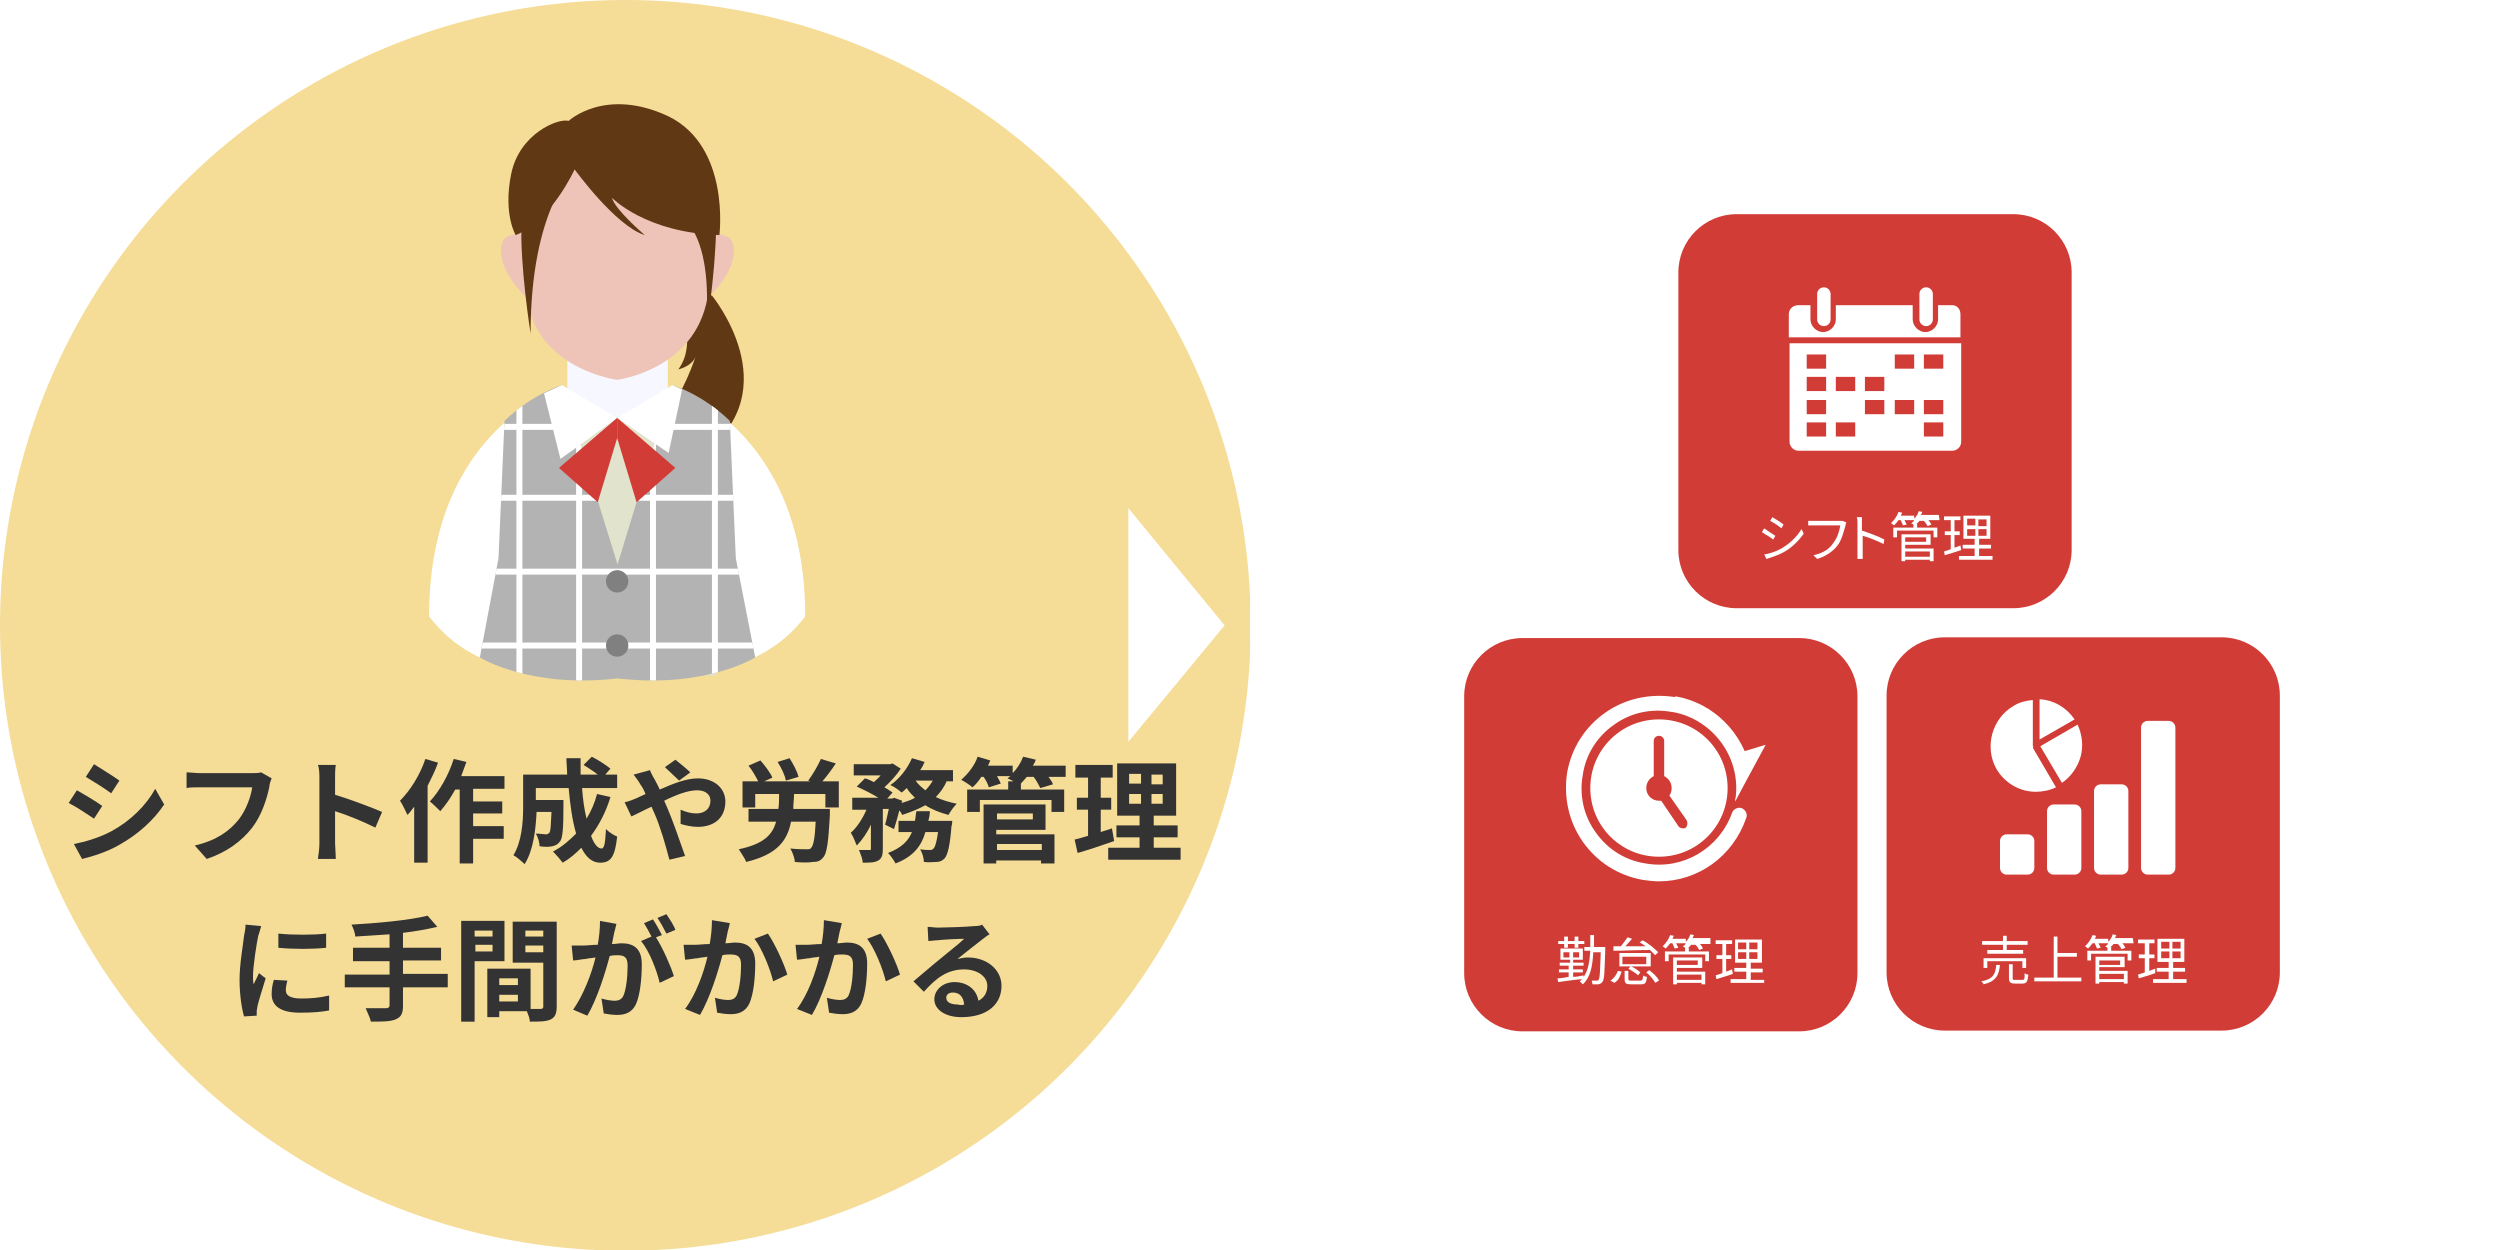
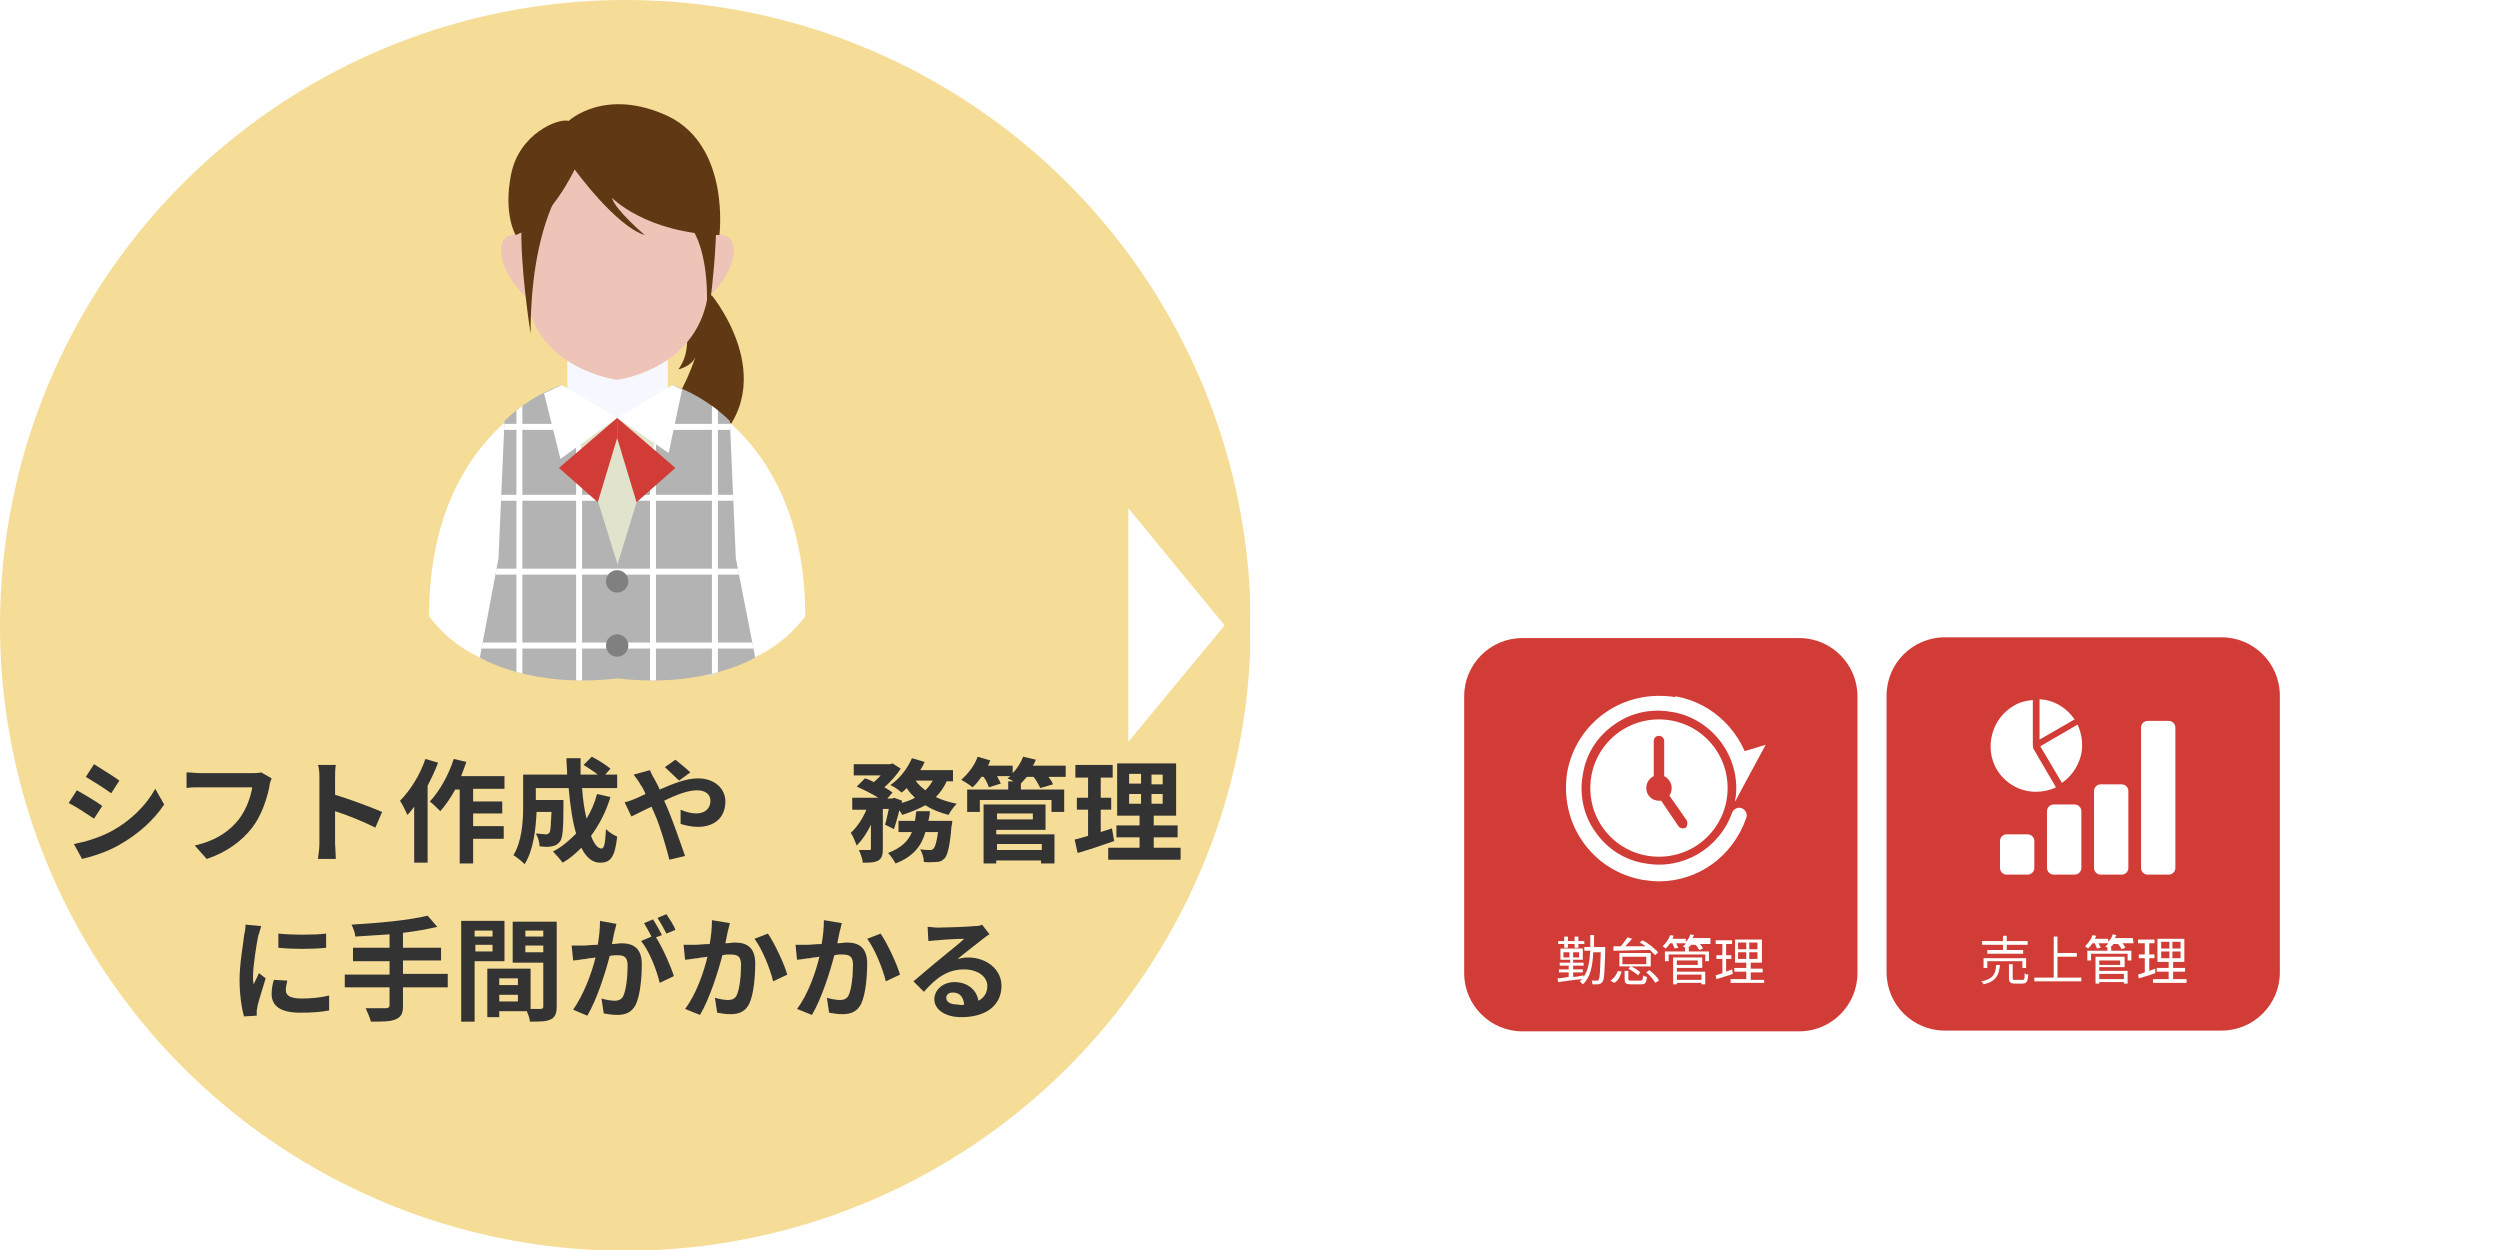
<svg xmlns="http://www.w3.org/2000/svg" xmlns:xlink="http://www.w3.org/1999/xlink" version="1.1" x="0px" y="0px" viewBox="0 0 335 167.5" style="enable-background:new 0 0 335 167.5;" xml:space="preserve">
  <style type="text/css">
	.st0{fill:#F5DD98;}
	.st1{fill:#333333;}
	.st2{fill:#FFFFFF;}
	.st3{fill:#D23C36;}
	.st4{display:none;}
	.st5{display:inline;}
	.st6{fill:#EABAA5;}
	.st7{fill:#D3D4D4;}
	.st8{fill:#603813;}
	.st9{fill:#DEDFDF;}
	.st10{display:inline;fill:#DEDFDF;}
	.st11{fill:#F6F7FF;}
	.st12{fill:#E2E3CC;}
	.st13{fill:#EDC4B7;}
	.st14{fill:#B3B3B3;}
	.st15{clip-path:url(#SVGID_2_);}
	.st16{clip-path:url(#SVGID_4_);}
	.st17{fill:#808080;}
</style>
  <g id="レイヤー_1">
    <g>
      <circle class="st0" cx="83.8" cy="83.8" r="83.8" />
      <g>
        <g>
          <path class="st1" d="M13.7,108l-1.1,1.7c-0.9-0.6-2.4-1.6-3.4-2.1l1.1-1.7C11.2,106.4,12.9,107.4,13.7,108z M14.9,111.4      c2.6-1.4,4.7-3.5,5.9-5.7l1.2,2.1c-1.4,2.1-3.5,4-6,5.4c-1.5,0.9-3.7,1.6-5,1.9l-1.1-2C11.4,112.8,13.2,112.3,14.9,111.4z       M16,104.6l-1.1,1.7c-0.8-0.6-2.4-1.6-3.4-2.2l1.1-1.7C13.5,103,15.2,104,16,104.6z" />
          <path class="st1" d="M36.4,104.3c-0.1,0.3-0.3,0.7-0.3,1.1c-0.3,1.5-1,3.8-2.3,5.5c-1.4,1.8-3.4,3.3-6.1,4.2l-1.6-1.8      c3-0.7,4.7-2,5.9-3.5c1-1.3,1.6-3,1.8-4.3h-7c-0.7,0-1.4,0-1.8,0.1v-2.1c0.5,0,1.3,0.1,1.8,0.1h7c0.3,0,0.8,0,1.2-0.1      L36.4,104.3z" />
          <path class="st1" d="M50.3,110.9c-1.6-0.8-3.8-1.7-5.4-2.2v4.3c0,0.4,0.1,1.5,0.1,2.1h-2.4c0.1-0.6,0.2-1.5,0.2-2.1v-8.7      c0-0.5,0-1.3-0.2-1.8H45c-0.1,0.5-0.1,1.2-0.1,1.8v2.2c2,0.6,4.9,1.7,6.3,2.3L50.3,110.9z" />
          <path class="st1" d="M58.7,102.2c-0.4,1.1-0.9,2.1-1.4,3.1v10.3h-1.8v-7.5c-0.3,0.4-0.6,0.8-0.9,1.1c-0.2-0.4-0.7-1.5-1-1.9      c1.4-1.4,2.7-3.5,3.4-5.6L58.7,102.2z M63.4,105.8v1.6h3.9v1.6h-3.9v1.7h4.1v1.7h-4.1v3.3h-1.8v-9.9H61c-0.6,1.1-1.3,2.1-2,2.9      c-0.3-0.3-1-1-1.4-1.3c1.3-1.4,2.5-3.5,3.2-5.7l1.7,0.4c-0.2,0.6-0.5,1.3-0.7,1.9h5.8v1.7h-4.2V105.8z" />
          <path class="st1" d="M81.8,106.8c-0.6,2-1.5,3.7-2.6,5.2c0.4,1.1,0.9,1.7,1.4,1.7c0.4,0,0.5-0.8,0.6-2.6c0.4,0.4,1,0.8,1.5,1      c-0.3,2.8-0.9,3.5-2.3,3.5c-1.1,0-1.9-0.8-2.5-2c-0.8,0.8-1.6,1.5-2.5,2c-0.3-0.4-0.9-1.1-1.3-1.5c1.2-0.6,2.2-1.5,3.1-2.4      c-0.5-1.7-0.8-3.8-1-6.1h-4.4v1.6h3.7c0,0,0,0.5,0,0.7c0,3.2-0.1,4.5-0.5,4.9c-0.3,0.4-0.6,0.5-1,0.6s-1,0.1-1.7,0      c0-0.5-0.2-1.2-0.5-1.7c0.5,0,1.1,0.1,1.3,0.1c0.2,0,0.3,0,0.5-0.2s0.2-0.9,0.3-2.8h-2c-0.1,2.2-0.4,5.1-1.6,7      c-0.3-0.3-1.1-1-1.5-1.2c1.1-1.8,1.3-4.4,1.3-6.4v-4.4H76c0-0.7-0.1-1.5-0.1-2.2h1.9c0,0.8,0,1.5,0,2.2h2.3      c-0.6-0.5-1.3-0.9-1.9-1.3l1.1-1.1c0.8,0.4,1.9,1.1,2.5,1.6l-0.7,0.8h1.6v1.8H78c0.1,1.5,0.3,2.9,0.6,4.1c0.6-1,1.1-2.1,1.4-3.3      L81.8,106.8z" />
          <path class="st1" d="M87.1,103.2c0.1,0.3,0.4,0.9,0.6,1.2c0.2,0.4,0.5,0.9,0.7,1.4c1.8-0.8,3.6-1.5,5.1-1.5      c2.3,0,3.7,1.4,3.7,3.1c0,2.1-1.4,3.4-3.7,3.4c-0.8,0-1.7-0.2-2.3-0.4v-1.9c0.7,0.3,1.4,0.5,2.1,0.5c1.1,0,1.9-0.6,1.9-1.7      c0-0.8-0.6-1.4-1.8-1.4c-1.2,0-2.8,0.6-4.4,1.4l0.4,0.9c0.7,1.6,1.8,4.8,2.4,6.5l-2.1,0.5c-0.5-1.9-1.2-4.4-2-6.2l-0.4-0.9      c-1.1,0.5-2,1-2.7,1.3l-0.9-1.9c0.6-0.1,1.2-0.4,1.5-0.5c0.4-0.2,0.9-0.4,1.3-0.6c-0.2-0.5-0.4-0.9-0.7-1.3      c-0.2-0.4-0.6-0.9-0.9-1.3L87.1,103.2z M91,104.6c-0.5-0.5-1.4-1.3-1.9-1.8l1.4-1c0.5,0.4,1.5,1.2,2,1.7L91,104.6z" />
-           <path class="st1" d="M111.2,108.6c0,0,0,0.5,0,0.7c-0.2,3.6-0.4,5.1-0.9,5.6c-0.4,0.5-0.8,0.6-1.4,0.6c-0.5,0.1-1.4,0.1-2.4,0      c0-0.5-0.3-1.3-0.6-1.8c0.9,0.1,1.8,0.1,2.2,0.1c0.3,0,0.5,0,0.6-0.2c0.3-0.3,0.5-1.3,0.6-3.5H106c-0.5,2.6-1.9,4.4-6,5.4      c-0.2-0.5-0.7-1.2-1-1.7c3.3-0.7,4.5-1.9,5-3.7h-3.7v-1.7h4c0.1-0.6,0.1-1.3,0.1-2h2c0,0.7-0.1,1.3-0.1,2h4.9V108.6z       M112.4,104.7v3.5h-1.8v-1.8h-9.4v1.8h-1.7v-3.5h2.1c-0.3-0.6-0.8-1.5-1.3-2.1l1.6-0.7c0.6,0.7,1.3,1.6,1.6,2.3l-1.1,0.5h6.2      l-0.3-0.1c0.6-0.8,1.3-2,1.7-2.9l2,0.6c-0.6,0.9-1.2,1.7-1.8,2.4C110.2,104.7,112.4,104.7,112.4,104.7z M105.3,104.6      c-0.1-0.7-0.6-1.7-1.1-2.5l1.6-0.5c0.5,0.8,1,1.7,1.2,2.5L105.3,104.6z" />
          <path class="st1" d="M126.9,104.6c-0.4,0.9-0.9,1.6-1.5,2.2c0.8,0.4,1.8,0.7,2.8,0.9c-0.4,0.4-0.9,1.1-1.1,1.5      c-1.1-0.3-2.2-0.7-3.1-1.3c-0.9,0.5-1.9,0.9-3.1,1.3c-0.1-0.2-0.2-0.4-0.4-0.6c-0.2,0.9-0.5,1.8-0.7,2.5l-1.2-0.6      c0.2-0.6,0.3-1.3,0.5-2.1h-0.8v5.3c0,0.8-0.1,1.3-0.6,1.6c-0.5,0.3-1.2,0.3-2.1,0.3c0-0.5-0.3-1.2-0.5-1.7c0.6,0,1.2,0,1.4,0      c0.2,0,0.2,0,0.2-0.2v-3.2c-0.5,1.1-1.2,2.1-1.9,2.8c-0.2-0.5-0.5-1.3-0.8-1.7c0.8-0.7,1.6-1.9,2.1-3.1h-1.9v-1.6h3.5      c-0.8-0.5-2-1.1-2.9-1.5l1.1-1.1c0.4,0.1,0.8,0.3,1.2,0.5c0.3-0.3,0.7-0.6,0.9-0.9h-3.6v-1.5h4.9l0.3-0.1l1.1,0.7      c-0.5,0.8-1.4,1.8-2.2,2.5c0.4,0.2,0.8,0.5,1.1,0.7l-0.7,0.8h0.7l0.2-0.1l1.1,0.4l-0.1,0.3c0.7-0.2,1.3-0.4,1.8-0.7      c-0.4-0.4-0.8-0.8-1.1-1.3c-0.2,0.2-0.5,0.5-0.7,0.6c-0.3-0.3-1-0.8-1.5-1c1.2-0.8,2.3-2.2,2.9-3.6l1.7,0.5      c-0.2,0.4-0.3,0.7-0.6,1.1h4.4v1.5h-0.8V104.6z M127.6,110c0,0,0,0.5-0.1,0.7c-0.2,2.6-0.5,3.8-0.9,4.3      c-0.3,0.3-0.6,0.5-1.1,0.5c-0.4,0-1,0.1-1.7,0c0-0.5-0.2-1.2-0.5-1.7c0.5,0.1,1.1,0.1,1.3,0.1c0.2,0,0.3,0,0.5-0.2      s0.4-0.8,0.6-2.2H124c-0.5,1.8-1.6,3.3-4,4.2c-0.2-0.4-0.7-1.1-1-1.4c1.8-0.7,2.7-1.6,3.2-2.8h-1.8V110h2.2      c0.1-0.4,0.1-0.9,0.2-1.3h1.8c0,0.5-0.1,0.9-0.2,1.3H127.6z M122.7,104.6c0.3,0.5,0.8,0.9,1.3,1.3c0.4-0.4,0.7-0.8,1-1.3H122.7z      " />
          <path class="st1" d="M143,104.1h-2.5c0.3,0.4,0.5,0.7,0.6,1l-1.7,0.5c-0.2-0.4-0.5-1-0.9-1.5h-0.9c-0.3,0.3-0.5,0.6-0.8,0.9v0.8      h5.8v3h-1.7v-1.6h-9.6v1.6h-1.7v-3h5.5v-1.1h0.7c-0.3-0.2-0.6-0.3-0.8-0.4c0.1-0.1,0.3-0.2,0.4-0.3h-1.8c0.2,0.4,0.4,0.7,0.5,1      l-1.6,0.5c-0.1-0.4-0.4-1-0.7-1.4h-0.3c-0.4,0.6-0.8,1.1-1.2,1.4c-0.3-0.3-1.1-0.8-1.5-1c0.9-0.8,1.8-1.9,2.2-3.1l1.7,0.5      c-0.1,0.2-0.2,0.5-0.3,0.7h3.3v1c0.6-0.6,1.1-1.4,1.4-2.2l1.7,0.4c-0.1,0.3-0.2,0.5-0.4,0.8h4.4v1.5H143z M133.6,111.8h7.7v3.9      h-1.8v-0.4h-6v0.4h-1.7v-7.9h8.3v3.4h-6.6v0.6H133.6z M133.6,109v0.8h4.8V109H133.6z M133.6,113.1v0.8h6v-0.8H133.6z" />
          <path class="st1" d="M149.3,112.7c-1.7,0.6-3.5,1.2-4.9,1.6l-0.4-1.8c0.5-0.1,1.1-0.3,1.8-0.5v-3.5h-1.5v-1.6h1.5v-2.7h-1.7      v-1.7h5v1.7h-1.6v2.7h1.4v1.6h-1.4v3c0.5-0.2,1-0.3,1.5-0.5L149.3,112.7z M158.2,113.6v1.6h-9.7v-1.6h4.2v-1.4h-3.1v-1.6h3.1      v-1.3h-3v-7h7.9v7h-3v1.3h3.2v1.6h-3.2v1.4H158.2z M151.3,105h1.6v-1.3h-1.6V105z M151.3,107.7h1.6v-1.3h-1.6V107.7z       M155.8,103.8h-1.5v1.3h1.5V103.8z M155.8,106.4h-1.5v1.3h1.5V106.4z" />
          <path class="st1" d="M35,124.1c-0.1,0.3-0.3,1.1-0.4,1.3c-0.2,1-0.7,4-0.7,5.5c0,0.3,0,0.6,0.1,1c0.2-0.5,0.5-1,0.7-1.5l0.9,0.7      c-0.4,1.3-0.9,2.9-1.1,3.7c0,0.2-0.1,0.5-0.1,0.7s0,0.4,0,0.6l-1.7,0.1c-0.3-1-0.6-2.9-0.6-4.9c0-2.2,0.5-4.8,0.6-5.9      c0.1-0.4,0.2-1,0.2-1.5L35,124.1z M38.5,131.4c-0.1,0.5-0.2,0.8-0.2,1.3c0,0.7,0.6,1.1,2.1,1.1c1.3,0,2.4-0.1,3.7-0.4v2      c-1,0.2-2.2,0.3-3.9,0.3c-2.6,0-3.8-0.9-3.8-2.5c0-0.6,0.1-1.3,0.3-1.9L38.5,131.4z M43.7,125.1v1.9c-1.8,0.2-4.5,0.2-6.4,0      v-1.9C39.1,125.3,42.1,125.3,43.7,125.1z" />
          <path class="st1" d="M60,132.3h-6v2.5c0,1.1-0.3,1.5-1,1.8s-1.8,0.3-3.3,0.3c-0.1-0.5-0.5-1.3-0.7-1.8c1.1,0,2.4,0,2.7,0      s0.5-0.1,0.5-0.4v-2.4h-6v-1.7h6v-1.8h-4.9V127h4.9v-1.8c-1.6,0.1-3.2,0.2-4.6,0.3c0-0.5-0.3-1.2-0.5-1.6      c3.6-0.2,7.8-0.6,10.2-1.2l1.3,1.5c-1.3,0.3-2.9,0.6-4.6,0.8v2h5.1v1.7H54v1.8h6C60,130.5,60,132.3,60,132.3z" />
          <path class="st1" d="M63.6,128.8v8.1h-1.8v-13.5h5.8v5.4H63.6z M63.6,124.7v0.8H66v-0.8H63.6z M66,127.5v-0.9h-2.3v0.9H66z       M74.6,134.8c0,1-0.2,1.5-0.8,1.8c-0.6,0.3-1.5,0.3-2.8,0.3c0-0.4-0.2-0.9-0.4-1.4h-3.7v0.8h-1.6v-6.5h5.8v5.4      c0.6,0,1.1,0,1.3,0c0.3,0,0.4-0.1,0.4-0.3V129h-4.1v-5.5h5.9C74.6,123.5,74.6,134.8,74.6,134.8z M66.9,131.1v0.9h2.5v-0.9H66.9z       M69.4,134.2v-0.9h-2.5v0.9H69.4z M70.4,124.7v0.8h2.4v-0.8H70.4z M72.8,127.6v-0.9h-2.4v0.9H72.8z" />
          <path class="st1" d="M82.6,123.8c-0.1,0.4-0.2,0.9-0.3,1.2c-0.1,0.5-0.2,1-0.3,1.5c0.5,0,0.9-0.1,1.3-0.1c1.6,0,2.7,0.7,2.7,2.8      c0,1.8-0.2,4.1-0.8,5.4c-0.5,1-1.3,1.4-2.5,1.4c-0.6,0-1.3-0.1-1.8-0.2l-0.3-2c0.6,0.2,1.4,0.3,1.8,0.3c0.5,0,0.9-0.2,1.1-0.6      c0.4-0.8,0.6-2.6,0.6-4.1c0-1.2-0.5-1.4-1.4-1.4c-0.2,0-0.6,0-1,0.1c-0.6,2.3-1.7,5.8-3,8l-1.9-0.8c1.4-2,2.5-4.9,3-7      c-0.5,0.1-1,0.1-1.3,0.2c-0.4,0-1.2,0.2-1.7,0.2l-0.2-2c0.5,0,1,0,1.6,0c0.5,0,1.2-0.1,1.9-0.1c0.2-1.1,0.3-2.2,0.3-3.2      L82.6,123.8z M87.9,125.6c0.9,1.4,2,3.9,2.4,5.2l-1.9,0.9c-0.4-1.7-1.4-4.3-2.5-5.6l1.4-0.6c-0.3-0.6-0.7-1.3-1-1.8l1.2-0.5      c0.4,0.6,0.9,1.5,1.2,2.1L87.9,125.6z M89.3,125.1c-0.3-0.6-0.8-1.5-1.2-2.1l1.2-0.5c0.4,0.6,1,1.5,1.2,2.1L89.3,125.1z" />
          <path class="st1" d="M97.8,123.7c-0.1,0.4-0.2,0.9-0.3,1.2c-0.1,0.5-0.2,1-0.3,1.5c0.5,0,0.9-0.1,1.3-0.1c1.6,0,2.7,0.7,2.7,2.8      c0,1.8-0.2,4.1-0.8,5.4c-0.5,1-1.3,1.4-2.5,1.4c-0.6,0-1.3-0.1-1.8-0.2l-0.3-2c0.6,0.2,1.4,0.3,1.8,0.3c0.5,0,0.9-0.2,1.1-0.6      c0.4-0.8,0.6-2.6,0.6-4.1c0-1.2-0.5-1.4-1.5-1.4c-0.2,0-0.6,0-1,0.1c-0.6,2.3-1.7,5.8-3,8l-2-0.8c1.5-2,2.5-4.9,3-7      c-0.5,0.1-1,0.1-1.3,0.2c-0.4,0-1.2,0.2-1.7,0.2l-0.2-2c0.5,0,1,0,1.6,0c0.5,0,1.2-0.1,1.9-0.1c0.2-1.1,0.3-2.2,0.3-3.2      L97.8,123.7z M102.9,125.1c0.9,1.3,2.2,4.1,2.6,5.5l-1.9,0.9c-0.4-1.7-1.5-4.4-2.5-5.7L102.9,125.1z" />
          <path class="st1" d="M112.8,123.7c-0.1,0.4-0.2,0.9-0.3,1.2c-0.1,0.5-0.2,1-0.3,1.5c0.5,0,0.9-0.1,1.3-0.1      c1.6,0,2.7,0.7,2.7,2.8c0,1.8-0.2,4.1-0.8,5.4c-0.5,1-1.3,1.4-2.5,1.4c-0.6,0-1.3-0.1-1.8-0.2l-0.3-2c0.6,0.2,1.4,0.3,1.8,0.3      c0.5,0,0.9-0.2,1.1-0.6c0.4-0.8,0.6-2.6,0.6-4.1c0-1.2-0.5-1.4-1.5-1.4c-0.2,0-0.6,0-1,0.1c-0.6,2.3-1.7,5.8-3,8l-2-0.8      c1.5-2,2.5-4.9,3-7c-0.5,0.1-1,0.1-1.3,0.2c-0.4,0-1.2,0.2-1.7,0.2l-0.2-2c0.5,0,1,0,1.6,0c0.5,0,1.2-0.1,1.9-0.1      c0.2-1.1,0.3-2.2,0.3-3.2L112.8,123.7z M118,125.1c0.9,1.3,2.2,4.1,2.6,5.5l-1.9,0.9c-0.4-1.7-1.5-4.4-2.5-5.7L118,125.1z" />
          <path class="st1" d="M132.6,125.2c-0.4,0.2-0.7,0.5-1,0.7c-0.8,0.6-2.4,1.9-3.3,2.6c0.5-0.1,0.9-0.2,1.4-0.2      c2.5,0,4.5,1.6,4.5,3.8c0,2.4-1.8,4.2-5.4,4.2c-2.1,0-3.6-1-3.6-2.4c0-1.2,1.1-2.3,2.7-2.3c1.8,0,3,1.1,3.2,2.5      c0.8-0.4,1.2-1.1,1.2-2c0-1.3-1.4-2.2-3.1-2.2c-2.3,0-3.8,1.2-5.4,3l-1.4-1.4c1.1-0.9,2.8-2.4,3.7-3.1c0.8-0.7,2.4-1.9,3.1-2.6      c-0.8,0-2.8,0.1-3.6,0.2c-0.4,0-0.9,0.1-1.2,0.1l-0.1-1.9c0.4,0,0.9,0.1,1.4,0.1c0.8,0,4-0.1,4.8-0.2c0.6,0,1-0.1,1.1-0.2      L132.6,125.2z M129.2,134.6c-0.1-1-0.6-1.6-1.5-1.6c-0.6,0-0.9,0.3-0.9,0.7c0,0.6,0.6,0.9,1.5,0.9      C128.7,134.7,129,134.7,129.2,134.6z" />
        </g>
      </g>
    </g>
    <polygon class="st2" points="151.2,68.1 164.1,83.8 151.2,99.4  " />
    <g>
      <circle class="st2" cx="251.3" cy="83.8" r="83.8" />
      <g>
-         <path class="st3" d="M277.6,73.7c0,4.3-3.5,7.8-7.8,7.8h-37.1c-4.3,0-7.8-3.5-7.8-7.8V36.5c0-4.3,3.5-7.8,7.8-7.8h37.1     c4.3,0,7.8,3.5,7.8,7.8V73.7z" />
        <g>
          <path class="st2" d="M237.9,71.8l-0.3,0.5c-0.3-0.3-1.1-0.7-1.5-1l0.3-0.5C236.8,71.1,237.6,71.6,237.9,71.8z M238.7,73.5      c1.2-0.7,2.1-1.6,2.7-2.6l0.3,0.6c-0.6,0.9-1.6,1.9-2.7,2.5c-0.7,0.4-1.7,0.7-2.3,0.9l-0.3-0.6C237.1,74.2,238,73.9,238.7,73.5z       M239,70.3l-0.3,0.5c-0.3-0.3-1.1-0.8-1.5-1l0.3-0.5C237.8,69.5,238.7,70,239,70.3z" />
          <path class="st2" d="M247.4,70c0,0.1-0.1,0.2-0.1,0.4c-0.2,0.7-0.5,1.9-1,2.6c-0.6,0.8-1.5,1.5-2.8,1.9l-0.5-0.5      c1.4-0.3,2.2-0.9,2.7-1.7c0.5-0.6,0.8-1.6,0.9-2.3H243c-0.3,0-0.5,0-0.7,0v-0.6c0.2,0,0.5,0,0.7,0h3.5c0.1,0,0.2,0,0.4,0      L247.4,70z" />
          <path class="st2" d="M252.4,72.9c-0.8-0.4-2-0.9-2.8-1.1v2.3c0,0.2,0,0.6,0,0.8h-0.7c0-0.2,0-0.6,0-0.8V70c0-0.2,0-0.5-0.1-0.7      h0.7c0,0.2,0,0.5,0,0.7v1.1c0.9,0.3,2.3,0.8,3,1.2L252.4,72.9z" />
          <path class="st2" d="M259.9,69.7h-1.5c0.2,0.2,0.3,0.4,0.4,0.6l-0.5,0.2c-0.1-0.2-0.3-0.5-0.5-0.7h-0.6      c-0.1,0.2-0.3,0.3-0.4,0.4h0.1v0.5h2.7V72h-0.5v-0.9h-4.9V72h-0.5v-1.3h2.7v-0.4c-0.1-0.1-0.2-0.1-0.3-0.2      c0.2-0.1,0.3-0.2,0.4-0.4h-1.3c0.1,0.2,0.2,0.4,0.3,0.6l-0.5,0.1c-0.1-0.2-0.2-0.5-0.3-0.7h-0.3c-0.2,0.3-0.4,0.5-0.6,0.7      c-0.1-0.1-0.3-0.2-0.4-0.3c0.4-0.4,0.8-0.9,1-1.5l0.5,0.1c-0.1,0.1-0.1,0.3-0.2,0.4h1.8v0.4c0.3-0.3,0.5-0.6,0.6-1l0.5,0.1      c-0.1,0.1-0.1,0.3-0.2,0.4h2.4L259.9,69.7L259.9,69.7z M255.3,73.5h3.8v1.7h-0.5V75h-3.3v0.2h-0.5v-3.6h3.9V73h-3.4L255.3,73.5      L255.3,73.5z M255.3,72v0.6h2.8V72H255.3z M255.3,73.9v0.7h3.3v-0.7H255.3z" />
          <path class="st2" d="M262.8,73.7c-0.8,0.3-1.6,0.5-2.2,0.7l-0.1-0.5c0.3-0.1,0.6-0.2,0.9-0.3v-1.9h-0.8v-0.5h0.8v-1.5h-0.9v-0.5      h2.2v0.5h-0.8v1.5h0.7v0.5h-0.7v1.7l0.8-0.3L262.8,73.7z M267,74.5V75h-4.5v-0.5h2.1v-1H263V73h1.6v-0.8h-1.5v-3.1h3.6v3.1h-1.5      V73h1.6v0.5h-1.6v1H267z M263.6,70.4h1.1v-0.9h-1.1V70.4z M263.6,71.8h1.1v-0.9h-1.1V71.8z M266.2,69.6h-1.1v0.9h1.1V69.6z       M266.2,70.9h-1.1v0.9h1.1V70.9z" />
        </g>
        <path class="st2" d="M262.7,42.1v3.1h-23v-3.1c0-0.7,0.6-1.2,1.2-1.2h1.7v1.9c0,0.9,0.8,1.7,1.7,1.7s1.7-0.8,1.7-1.7v-1.9h10.3     v1.9c0,0.9,0.8,1.7,1.7,1.7c0.9,0,1.7-0.8,1.7-1.7v-1.9h1.7C262.2,40.8,262.7,41.4,262.7,42.1z M239.8,46h23v13.2     c0,0.7-0.6,1.2-1.2,1.2H241c-0.7,0-1.2-0.6-1.2-1.2V46z M257.8,49.4h2.6v-1.9h-2.6V49.4z M257.8,55.5h2.6v-1.9h-2.6V55.5z      M257.8,58.5h2.6v-1.9h-2.6V58.5z M253.9,49.4h2.6v-1.9h-2.6V49.4z M253.9,55.5h2.6v-1.9h-2.6V55.5z M249.9,52.4h2.6v-1.9h-2.6     V52.4z M249.9,55.5h2.6v-1.9h-2.6V55.5z M246,52.4h2.6v-1.9H246V52.4z M246,58.5h2.6v-1.9H246V58.5z M242.1,49.4h2.6v-1.9h-2.6     V49.4z M242.1,52.4h2.6v-1.9h-2.6V52.4z M242.1,55.5h2.6v-1.9h-2.6V55.5z M242.1,58.5h2.6v-1.9h-2.6V58.5z M244.4,43.7     c0.5,0,0.9-0.4,0.9-0.9v-3.4c0-0.5-0.4-0.9-0.9-0.9s-0.9,0.4-0.9,0.9v3.4C243.5,43.3,243.9,43.7,244.4,43.7z M258.1,43.7     c0.5,0,0.9-0.4,0.9-0.9v-3.4c0-0.5-0.4-0.9-0.9-0.9s-0.9,0.4-0.9,0.9v3.4C257.2,43.3,257.6,43.7,258.1,43.7z" />
      </g>
      <g>
        <path class="st3" d="M305.5,130.3c0,4.3-3.5,7.8-7.8,7.8h-37.1c-4.3,0-7.8-3.5-7.8-7.8V93.2c0-4.3,3.5-7.8,7.8-7.8h37.1     c4.3,0,7.8,3.5,7.8,7.8V130.3z" />
        <g>
          <path class="st2" d="M268,129.2c-0.1,1.4-0.5,2.3-2.2,2.7c0-0.1-0.2-0.3-0.3-0.4c1.6-0.3,1.9-1,2-2.2h0.5V129.2z M268.4,126.6      h-2.8v-0.5h2.8v-0.7h0.5v0.7h2.8v0.5h-2.8v0.7h2.2v0.5h-4.8v-0.5h2.1L268.4,126.6L268.4,126.6z M271,129.7v-0.9h-4.7v0.9h-0.5      v-1.3h5.7v1.3H271z M271,131.3c0.3,0,0.3-0.1,0.3-0.9c0.1,0.1,0.3,0.2,0.5,0.2c-0.1,0.9-0.2,1.2-0.8,1.2h-1      c-0.6,0-0.8-0.2-0.8-0.7v-1.9h0.5v1.9c0,0.2,0,0.2,0.3,0.2H271z" />
          <path class="st2" d="M278.9,131v0.5h-6.3V131h2.6v-5.5h0.5v2.2h2.6v0.5h-2.6v2.8H278.9z" />
          <path class="st2" d="M285.9,126.4h-1.5c0.2,0.2,0.3,0.4,0.4,0.6l-0.5,0.2c-0.1-0.2-0.3-0.5-0.5-0.7h-0.6      c-0.1,0.2-0.3,0.3-0.4,0.4h0.1v0.5h2.7v1.3h-0.5v-0.9h-4.9v0.9h-0.5v-1.3h2.7V127c-0.1-0.1-0.2-0.1-0.3-0.2      c0.2-0.1,0.3-0.2,0.4-0.4h-1.3c0.1,0.2,0.2,0.4,0.3,0.6l-0.5,0.1c-0.1-0.2-0.2-0.5-0.3-0.7h-0.3c-0.2,0.3-0.4,0.5-0.6,0.7      c-0.1-0.1-0.3-0.2-0.4-0.3c0.4-0.4,0.8-0.9,1-1.5l0.5,0.1c-0.1,0.1-0.1,0.3-0.2,0.4h1.8v0.4c0.3-0.3,0.5-0.6,0.6-1l0.5,0.1      c-0.1,0.1-0.1,0.3-0.2,0.4h2.4L285.9,126.4L285.9,126.4z M281.3,130.1h3.8v1.7h-0.5v-0.2h-3.3v0.2h-0.5v-3.6h3.9v1.4h-3.4V130.1      z M281.3,128.7v0.6h2.8v-0.6H281.3z M281.3,130.5v0.7h3.3v-0.7H281.3z" />
          <path class="st2" d="M288.8,130.4c-0.8,0.3-1.6,0.5-2.2,0.7l-0.1-0.5c0.3-0.1,0.6-0.2,0.9-0.3v-1.9h-0.8v-0.5h0.8v-1.5h-0.9      v-0.5h2.2v0.5H288v1.5h0.7v0.5H288v1.7l0.8-0.3V130.4z M293,131.2v0.5h-4.5v-0.5h2.1v-1H289v-0.5h1.6v-0.8h-1.5v-3.1h3.6v3.1      h-1.5v0.8h1.6v0.5h-1.6v1H293z M289.6,127.1h1.1v-0.9h-1.1V127.1z M289.6,128.4h1.1v-0.9h-1.1V128.4z M292.2,126.2h-1.1v0.9h1.1      V126.2z M292.2,127.5h-1.1v0.9h1.1V127.5z" />
        </g>
        <g>
          <path class="st2" d="M278.9,116.3c0,0.5-0.4,0.9-0.9,0.9h-2.8c-0.5,0-0.9-0.4-0.9-0.9v-7.6c0-0.5,0.4-0.9,0.9-0.9h2.8      c0.5,0,0.9,0.4,0.9,0.9V116.3z M272.6,112.7c0-0.5-0.4-0.9-0.9-0.9h-2.8c-0.5,0-0.9,0.4-0.9,0.9v3.6c0,0.5,0.4,0.9,0.9,0.9h2.8      c0.5,0,0.9-0.4,0.9-0.9V112.7z M285.2,106c0-0.5-0.4-0.9-0.9-0.9h-2.8c-0.5,0-0.9,0.4-0.9,0.9v10.3c0,0.5,0.4,0.9,0.9,0.9h2.8      c0.5,0,0.9-0.4,0.9-0.9V106z M291.5,97.5c0-0.5-0.4-0.9-0.9-0.9h-2.8c-0.5,0-0.9,0.4-0.9,0.9v18.8c0,0.5,0.4,0.9,0.9,0.9h2.8      c0.5,0,0.9-0.4,0.9-0.9V97.5z M272.4,100C272.4,99.9,272.4,99.9,272.4,100C272.4,99.9,272.4,99.9,272.4,100      C272.4,99.9,272.4,99.9,272.4,100v-6.2c-1,0.1-1.8,0.3-2.6,0.8c-2.9,1.7-3.9,5.5-2.3,8.4c1.1,1.9,3.1,3.1,5.3,3.1      c0.9,0,1.9-0.2,2.7-0.6l-3.1-5.3C272.5,100,272.5,100,272.4,100L272.4,100z M272.4,100C272.4,99.9,272.4,99.9,272.4,100      L272.4,100C272.4,99.9,272.4,99.9,272.4,100z M272.5,100.1L272.5,100.1C272.5,100,272.5,100,272.5,100.1      C272.5,100,272.5,100,272.5,100.1z M272.4,99.9L272.4,99.9L272.4,99.9L272.4,99.9z M273.4,100l2.9,4.9c1.2-0.8,2.1-2.1,2.5-3.5      s0.2-3-0.4-4.3l-3.8,2.2L273.4,100z M272.4,99.9L272.4,99.9L272.4,99.9L272.4,99.9L272.4,99.9z M273.3,93.7v5.4l4.7-2.7      C276.9,94.8,275.2,93.8,273.3,93.7z" />
        </g>
      </g>
      <g>
        <path class="st3" d="M248.9,130.4c0,4.3-3.5,7.8-7.8,7.8H204c-4.3,0-7.8-3.5-7.8-7.8V93.3c0-4.3,3.5-7.8,7.8-7.8h37.1     c4.3,0,7.8,3.5,7.8,7.8L248.9,130.4L248.9,130.4z" />
        <g>
          <path class="st2" d="M215.1,127.4c-0.1,2.9-0.1,3.9-0.4,4.2c-0.1,0.2-0.3,0.2-0.5,0.3c-0.2,0-0.5,0-0.8,0c0-0.1-0.1-0.4-0.1-0.5      c0.3,0,0.6,0,0.7,0c0.1,0,0.2,0,0.2-0.1c0.2-0.2,0.2-1.1,0.3-3.7h-1c-0.1,1.9-0.4,3.4-1.4,4.3c-0.1-0.1-0.3-0.3-0.4-0.4      c0.1-0.1,0.2-0.2,0.3-0.3c-1.2,0.1-2.4,0.3-3.2,0.4l-0.1-0.5c0.4,0,1-0.1,1.5-0.2v-0.6h-1.3v-0.4h1.3v-0.5H209V129h1.4v-0.4      h-1.3v-1.5h3v1.5h-1.3v0.4h1.4v0.4h-1.4v0.5h1.3v0.4h-1.3v0.6c0.5,0,0.9-0.1,1.4-0.2v0.2c0.6-0.8,0.8-2,0.9-3.5h-0.8v-0.5h0.8      c0-0.5,0-1,0-1.6h0.5c0,0.5,0,1.1,0,1.6h1.5L215.1,127.4L215.1,127.4z M209.6,126.5h-0.8v-0.4h0.8v-0.6h0.5v0.6h0.9v-0.6h0.5      v0.6h0.8v0.4h-0.8v0.5H211v-0.5h-0.9v0.5h-0.5V126.5z M210.3,128.3v-0.7h-0.8v0.7H210.3z M211.6,127.6h-0.8v0.7h0.8V127.6z" />
          <path class="st2" d="M215.8,131.4c0.5-0.3,0.8-0.8,1-1.3l0.5,0.1c-0.2,0.6-0.4,1.2-1,1.5L215.8,131.4z M216.2,126.8h1      c0.3-0.4,0.7-0.9,0.9-1.2l0.6,0.2c-0.3,0.3-0.6,0.7-0.9,1c0.8,0,1.8,0,2.7,0c-0.3-0.2-0.5-0.4-0.8-0.5l0.4-0.3      c0.8,0.4,1.6,1.1,2.1,1.6l-0.4,0.4c-0.2-0.2-0.4-0.4-0.7-0.7c-1.8,0-3.6,0.1-4.9,0.1L216.2,126.8z M221.2,129.5h-2.6      c0.4,0.2,0.9,0.5,1.2,0.8l-0.3,0.4c-0.3-0.3-0.8-0.6-1.3-0.9l0.3-0.3H217v-1.8h4.2L221.2,129.5L221.2,129.5z M220.6,128.2h-3.2      v1h3.2V128.2z M219.8,131.4c0.3,0,0.3-0.1,0.4-0.7c0.1,0.1,0.3,0.2,0.5,0.2c-0.1,0.8-0.2,1-0.8,1h-1.3c-0.7,0-0.9-0.1-0.9-0.7      v-1.1h0.5v1.1c0,0.2,0.1,0.2,0.4,0.2H219.8z M221,130c0.5,0.4,1.1,0.9,1.3,1.4l-0.5,0.3c-0.2-0.4-0.7-1-1.2-1.4L221,130z" />
          <path class="st2" d="M229.3,126.5h-1.5c0.2,0.2,0.3,0.4,0.4,0.6l-0.5,0.2c-0.1-0.2-0.3-0.5-0.5-0.7h-0.6      c-0.1,0.2-0.3,0.3-0.4,0.4h0.1v0.5h2.7v1.3h-0.5v-0.9h-4.9v0.9h-0.5v-1.3h2.7V127c-0.1-0.1-0.2-0.1-0.3-0.2      c0.2-0.1,0.3-0.2,0.4-0.4h-1.3c0.1,0.2,0.2,0.4,0.3,0.6l-0.5,0.1c-0.1-0.2-0.2-0.5-0.3-0.7h-0.3c-0.2,0.3-0.4,0.5-0.6,0.7      c-0.1-0.1-0.3-0.2-0.4-0.3c0.4-0.4,0.8-0.9,1-1.5l0.5,0.1c-0.1,0.1-0.1,0.3-0.2,0.4h1.8v0.4c0.3-0.3,0.5-0.6,0.6-1l0.5,0.1      c-0.1,0.1-0.1,0.3-0.2,0.4h2.4v0.8H229.3z M224.7,130.2h3.8v1.7H228v-0.2h-3.3v0.2h-0.5v-3.6h3.9v1.4h-3.4V130.2z M224.7,128.7      v0.6h2.8v-0.6H224.7z M224.7,130.6v0.7h3.3v-0.7H224.7z" />
          <path class="st2" d="M232.2,130.5c-0.8,0.3-1.6,0.5-2.2,0.7l-0.1-0.5c0.3-0.1,0.6-0.2,0.9-0.3v-1.9H230V128h0.8v-1.5h-0.9V126      h2.2v0.5h-0.8v1.5h0.7v0.5h-0.7v1.7l0.8-0.3L232.2,130.5z M236.4,131.2v0.5h-4.5v-0.5h2.1v-1h-1.6v-0.5h1.6V129h-1.5v-3.1h3.6      v3.1h-1.5v0.8h1.6v0.5h-1.6v1h1.8V131.2z M232.9,127.2h1.1v-0.9h-1.1V127.2z M232.9,128.5h1.1v-0.9h-1.1V128.5z M235.5,126.3      h-1.1v0.9h1.1V126.3z M235.5,127.6h-1.1v0.9h1.1V127.6z" />
        </g>
        <g>
          <g>
            <path class="st2" d="M222.3,118.1c-0.7,0-1.5-0.1-2.2-0.2c-3.3-0.6-6.1-2.4-8-5.1s-2.6-6-2.1-9.3c0.6-3.3,2.4-6.1,5.1-8       c2.7-1.9,6-2.6,9.3-2.1c0.6,0.1,0.9,0.6,0.8,1.2c-0.1,0.6-0.6,0.9-1.2,0.8c-2.7-0.5-5.5,0.1-7.7,1.7c-2.3,1.6-3.8,4-4.2,6.7       c-0.5,2.7,0.1,5.5,1.7,7.7c1.6,2.3,4,3.8,6.7,4.2c5,0.9,9.9-2,11.6-6.8c0.2-0.5,0.8-0.8,1.3-0.6c0.5,0.2,0.8,0.8,0.6,1.3       C232.2,114.8,227.5,118.1,222.3,118.1z" />
            <path class="st2" d="M232.5,107.4c1-5.6-2.8-11-8.4-12l0.4-2.1c5.2,0.9,9.1,5,10.1,9.9L232.5,107.4z" />
            <path class="st2" d="M231.5,105.6c0,5.1-4.1,9.2-9.2,9.2c-5.1,0-9.2-4.1-9.2-9.2s4.1-9.2,9.2-9.2S231.5,100.5,231.5,105.6z        M226,109.9l-2.3-3.3c0.2-0.3,0.3-0.6,0.3-1c0-0.7-0.4-1.3-1-1.6v-4.7c0-0.4-0.3-0.7-0.7-0.7s-0.7,0.3-0.7,0.7v4.7       c-0.6,0.3-1,0.9-1,1.6c0,1,0.8,1.7,1.7,1.7c0.1,0,0.2,0,0.3,0l2.3,3.4c0.1,0.2,0.4,0.3,0.6,0.3c0.1,0,0.3,0,0.4-0.1       C226.1,110.7,226.2,110.3,226,109.9z" />
            <polygon class="st2" points="232.5,107.4 236.6,99.8 232.3,101.1 233.2,104      " />
          </g>
        </g>
      </g>
    </g>
  </g>
  <g id="レイヤー_2" class="st4">
    <g class="st5">
      <g>
        <polygon class="st6" points="77,60.8 77,49.5 90.6,49.5 90.6,62.7    " />
-         <polygon class="st7" points="77,60.8 77,49.5 90.6,49.5 90.6,62.7    " />
        <rect x="73.2" y="61" class="st2" width="22.6" height="25.7" />
        <path class="st2" d="M76.2,56.1c0,0-17.5,5.6-19.2,21.2C64.2,89,75.7,91.2,83.7,91.2L76.2,56.1z" />
        <path class="st2" d="M91.3,56.1c0,0,17.5,5.6,19.2,21.2C103.3,89,91.8,91.2,83.7,91.2L91.3,56.1z" />
        <path class="st6" d="M85.1,23.3c6.1,0,10.4,3,10.4,6.2s-0.1,6.7-0.1,6.7s0,0,1.6,0.4s1.6,4.1-2.2,7.5c-1.2,10.4-11,12-11,12     s-9.8-1.6-11-12C69,40.6,69,37,70.6,36.6s1.6-0.4,1.6-0.4S72,32.7,72,29.5s4.3-6.2,10.4-6.2H85.1z" />
        <path class="st8" d="M72.7,37.1c0,0-2.9-6-3.1-8.5s0.1-6.4,0.1-6.4s0.5-1.4,1.7-0.8c-0.3-4.6-1.4-8.1,8-5.8S94,20,95.5,23.2     c1.4,3.1,1.3,5,1.3,6.5s-1.4,6.5-1.4,6.5l-0.3-0.1c0,0-0.4-8.8-1-9.8c-0.7-1-5.1-2.7-8.4-1.7s-8.8,0.9-9.5,0.5     c-0.8-0.4-3.8,2.2-3.8,4.8S72.7,37.1,72.7,37.1z" />
      </g>
-       <polyline class="st3" points="83.7,91.2 87.1,87.3 84.5,63.9 86.3,61.5 83.7,59.9 81.2,61.5 83,63.9 80.4,87.3 83.7,91.2   " />
      <polygon class="st9" points="76.1,55.9 78.9,68.5 83.7,59.9   " />
      <polygon class="st9" points="91.4,55.9 88.6,68.5 83.7,59.9   " />
    </g>
    <polygon class="st10" points="75.2,63.2 78.3,77.1 83.7,67.6  " />
    <polygon class="st10" points="92.3,63.2 89.2,77.1 83.7,67.6  " />
  </g>
  <g id="レイヤー_3">
    <g>
      <g>
        <g>
          <path class="st2" d="M75.4,51.9c0,0-17.9,5.3-17.9,30.7c6.7,8.8,17.5,7.8,25.3,7.8L75.4,51.9z" />
          <path class="st8" d="M94.3,60.7c11.4-8.6,1.1-21.1,1.1-21.1s-3.2-0.4-3.3,2.5c-0.1,3,0.4,5.2-1.2,7.4c0,0,1.8-0.4,2.3-1.7      c0,0-1.7,5.3-4.3,8C86.3,58.5,87.6,65.8,94.3,60.7z" />
          <polygon class="st6" points="76,57 76,44.6 89.5,44.6 89.5,59.1     " />
          <polygon class="st11" points="76,57 76,44.6 89.5,44.6 89.5,59.1     " />
          <rect x="70.9" y="55.9" class="st12" width="25.1" height="34.6" />
          <path class="st2" d="M90,51.9c0,0,17.9,5.3,17.9,30.7c-6.7,8.8-17.5,7.8-25.3,7.8L90,51.9z" />
          <path class="st13" d="M84.1,17c6.7,0,11.5,3.3,11.5,6.8s-0.2,7.3-0.2,7.3s0,0,1.8,0.5s1.8,4.5-2.4,8.3c-1.7,9.7-12.1,11-12.1,11      s-10.8-1.4-12.1-11c-4.1-3.8-4.1-7.8-2.4-8.3s1.8-0.5,1.8-0.5s-0.2-3.8-0.2-7.3S74.6,17,81.3,17H84.1z" />
          <path class="st8" d="M96.4,31.5c-9.9-0.3-14.4-5-14.4-5c0.4,1.6,4.4,5,4.4,5c-3.9-1.2-9.4-8.8-9.4-8.8s-3.2,7-7.9,8.8      c0,0-1.7-2.8-0.6-8.2s6.3-7.5,7.7-7.1c0,0,4.9-4.6,13.4-0.6C97.9,19.7,96.4,31.5,96.4,31.5z" />
          <path class="st8" d="M77,22.7c0,0-5.9,5.2-5.9,22c0,0-1.5-9.4-1.2-15" />
          <path class="st8" d="M90.1,28.3c0,0,5.9,1.3,4.4,16.4c0,0,1.3-6.5,1.5-15" />
          <g>
            <path class="st14" d="M75.3,51.6c0,0-4,1.2-7.7,4.8l-0.8,18.4l-2.5,13.3c0,0,6.7,4.2,18.5,2.8V75.8L75.3,51.6z" />
            <g>
              <defs>
                <path id="SVGID_1_" d="M75.3,51.6c0,0-4,1.2-7.7,4.8l-0.8,18.4l-2.5,13.3c0,0,6.7,4.2,18.5,2.8V75.8L75.3,51.6z" />
              </defs>
              <clipPath id="SVGID_2_">
                <use xlink:href="#SVGID_1_" style="overflow:visible;" />
              </clipPath>
              <g class="st15">
                <rect x="77.2" y="52.1" class="st2" width="0.8" height="39.1" />
                <rect x="69.2" y="52.1" class="st2" width="0.8" height="39.1" />
                <rect x="62.6" y="66.3" class="st2" width="20.9" height="0.8" />
                <rect x="62.6" y="76.2" class="st2" width="20.9" height="0.8" />
                <rect x="62.6" y="86.1" class="st2" width="20.9" height="0.8" />
                <rect x="62.6" y="56.8" class="st2" width="20.9" height="0.8" />
              </g>
            </g>
          </g>
          <g>
            <path class="st14" d="M90.1,51.6c0,0,4,1.2,7.7,4.8l0.8,18.4l2.6,13.3c0,0-6.7,4.2-18.5,2.8V75.8L90.1,51.6z" />
            <g>
              <defs>
                <path id="SVGID_3_" d="M90.1,51.6c0,0,4,1.2,7.7,4.8l0.8,18.4l2.6,13.3c0,0-6.7,4.2-18.5,2.8V75.8L90.1,51.6z" />
              </defs>
              <clipPath id="SVGID_4_">
                <use xlink:href="#SVGID_3_" style="overflow:visible;" />
              </clipPath>
              <g class="st16">
                <rect x="87.1" y="52.1" class="st2" width="0.8" height="39.1" />
                <rect x="95.4" y="52.1" class="st2" width="0.8" height="39.1" />
                <rect x="81.9" y="66.3" class="st2" width="20.9" height="0.8" />
                <rect x="81.9" y="76.2" class="st2" width="20.9" height="0.8" />
                <rect x="81.9" y="86.1" class="st2" width="20.9" height="0.8" />
                <rect x="81.9" y="56.8" class="st2" width="20.9" height="0.8" />
              </g>
            </g>
          </g>
          <polygon class="st2" points="75.3,51.6 72.9,52.7 75.1,61.5 82.7,56     " />
          <polygon class="st3" points="82.7,56 74.9,62.7 80.1,67.3 82.7,58.7     " />
          <polygon class="st2" points="90.1,51.6 91.4,52.2 89.6,60.7 82.7,56     " />
          <polygon class="st3" points="82.7,56 90.5,62.7 85.3,67.3 82.7,58.7     " />
          <circle class="st17" cx="82.7" cy="77.9" r="1.5" />
          <circle class="st17" cx="82.7" cy="86.5" r="1.5" />
        </g>
      </g>
    </g>
  </g>
</svg>